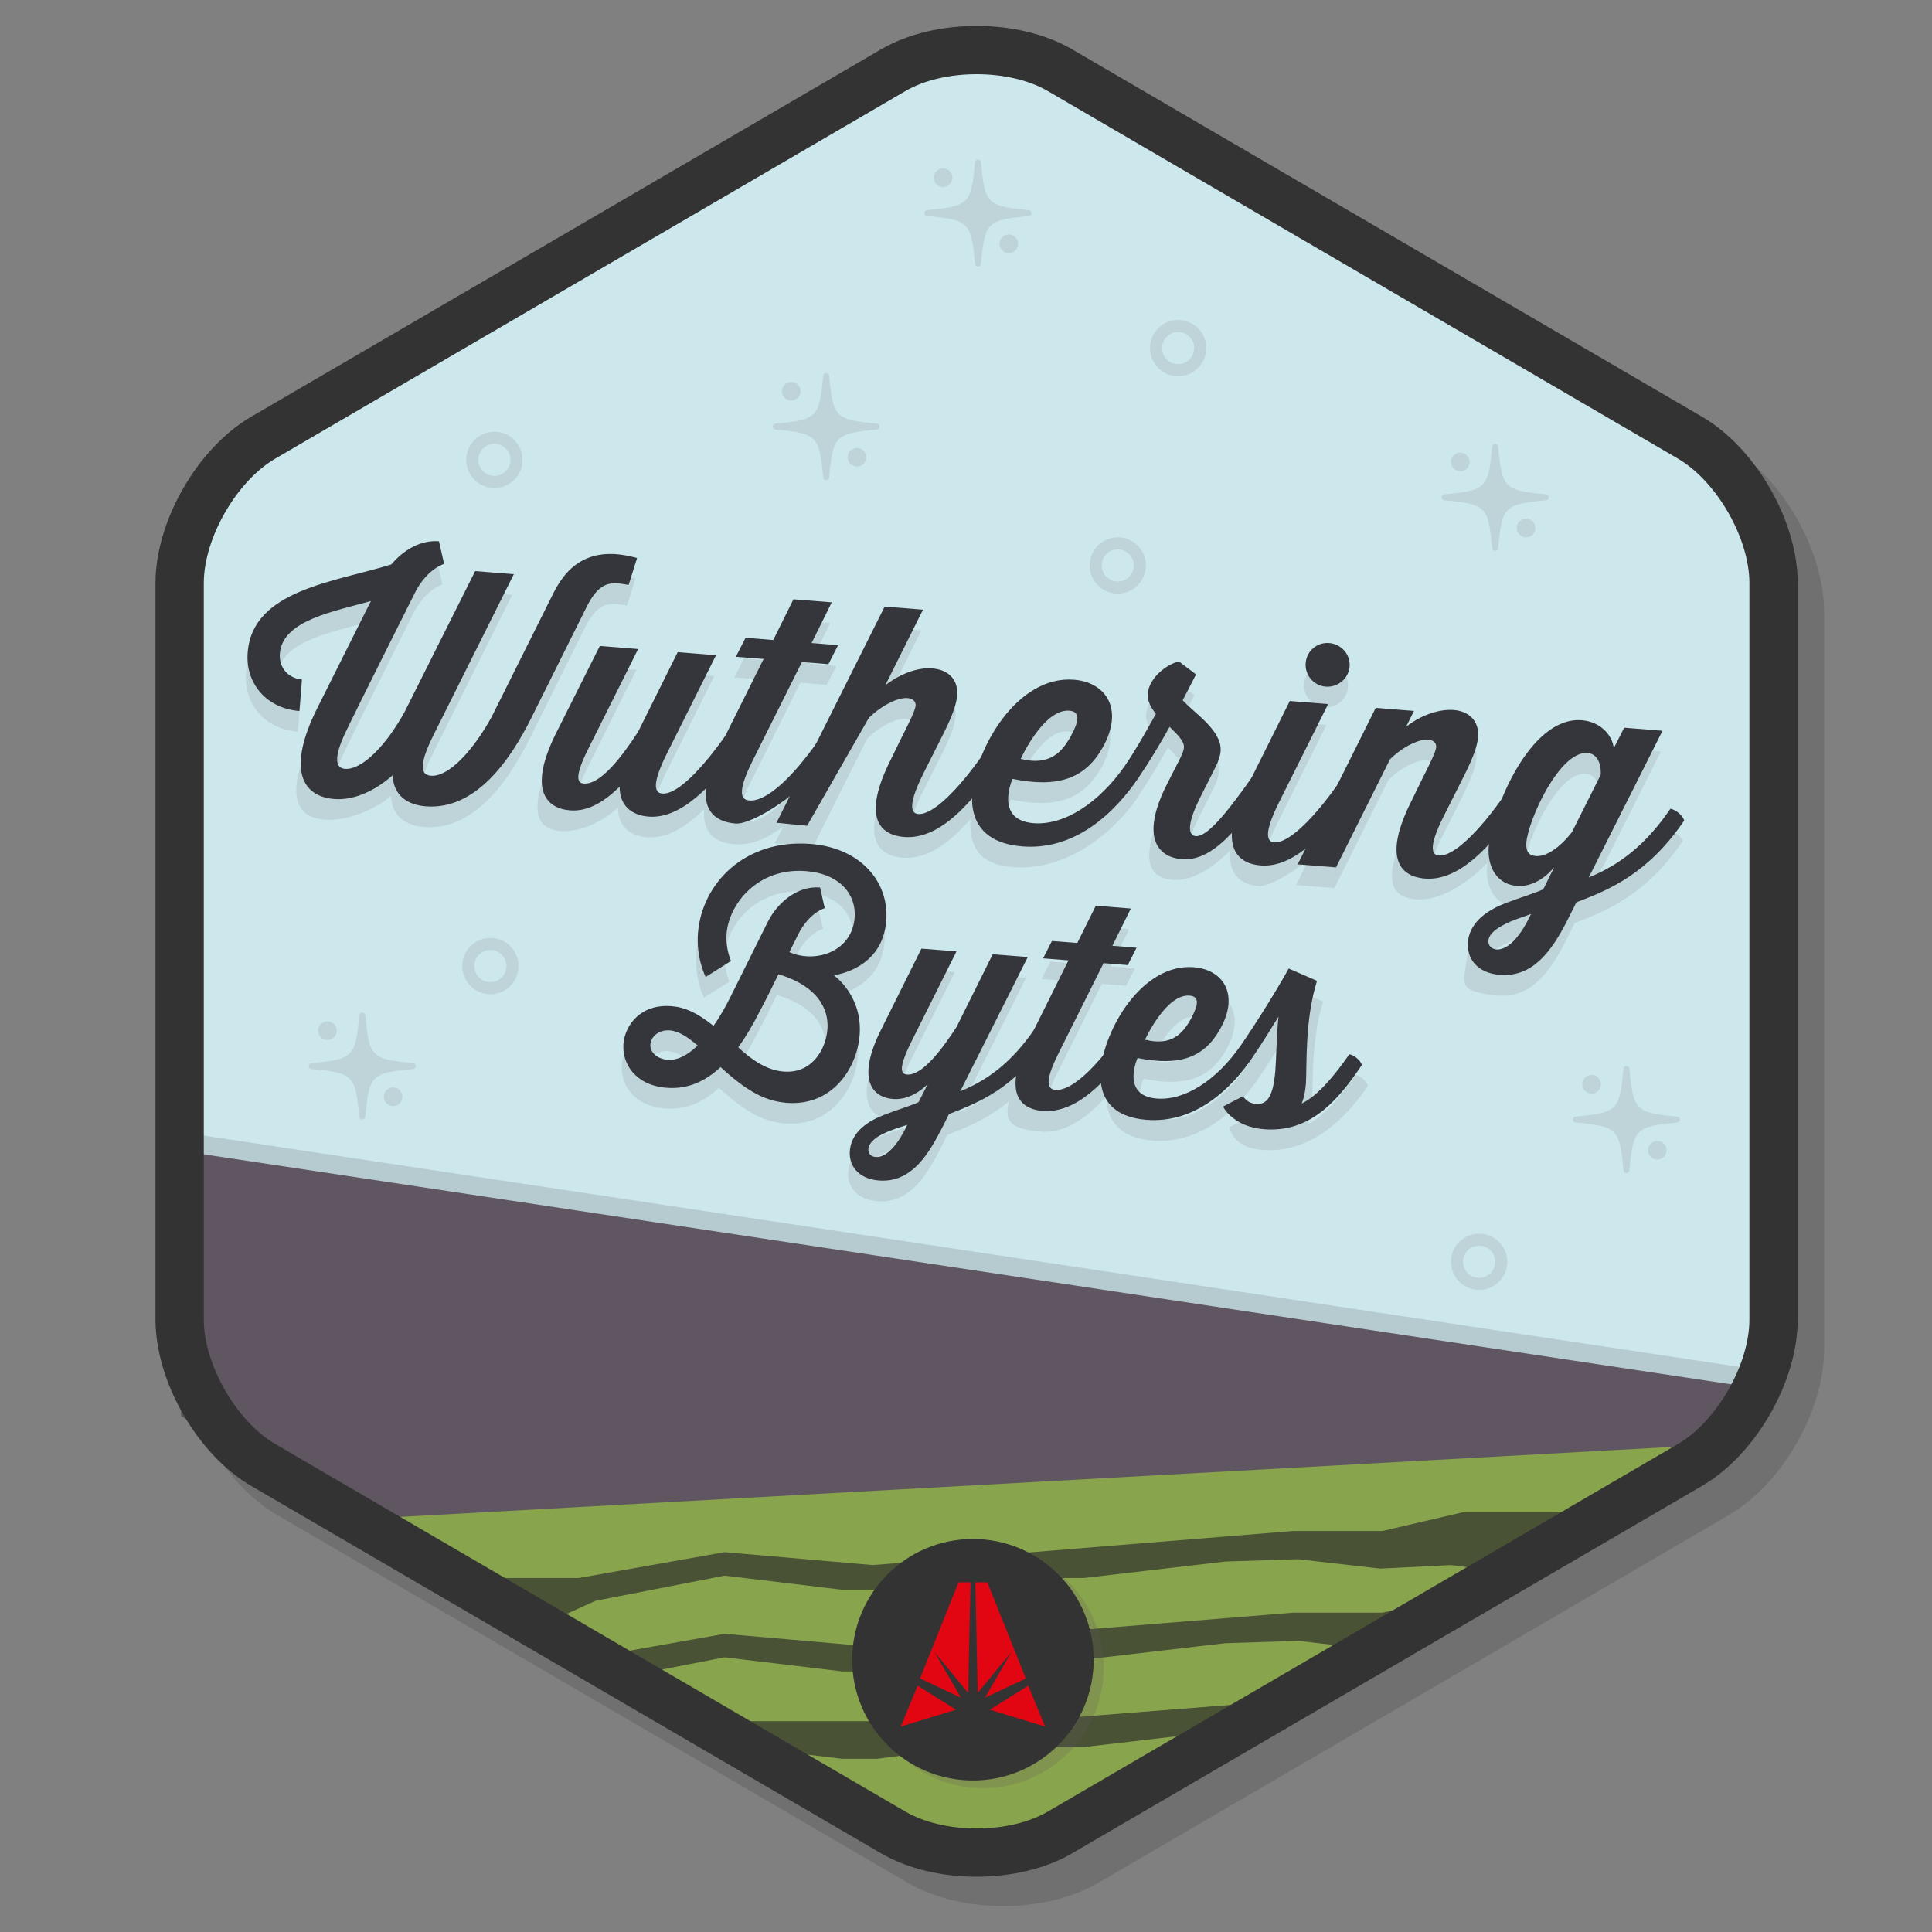
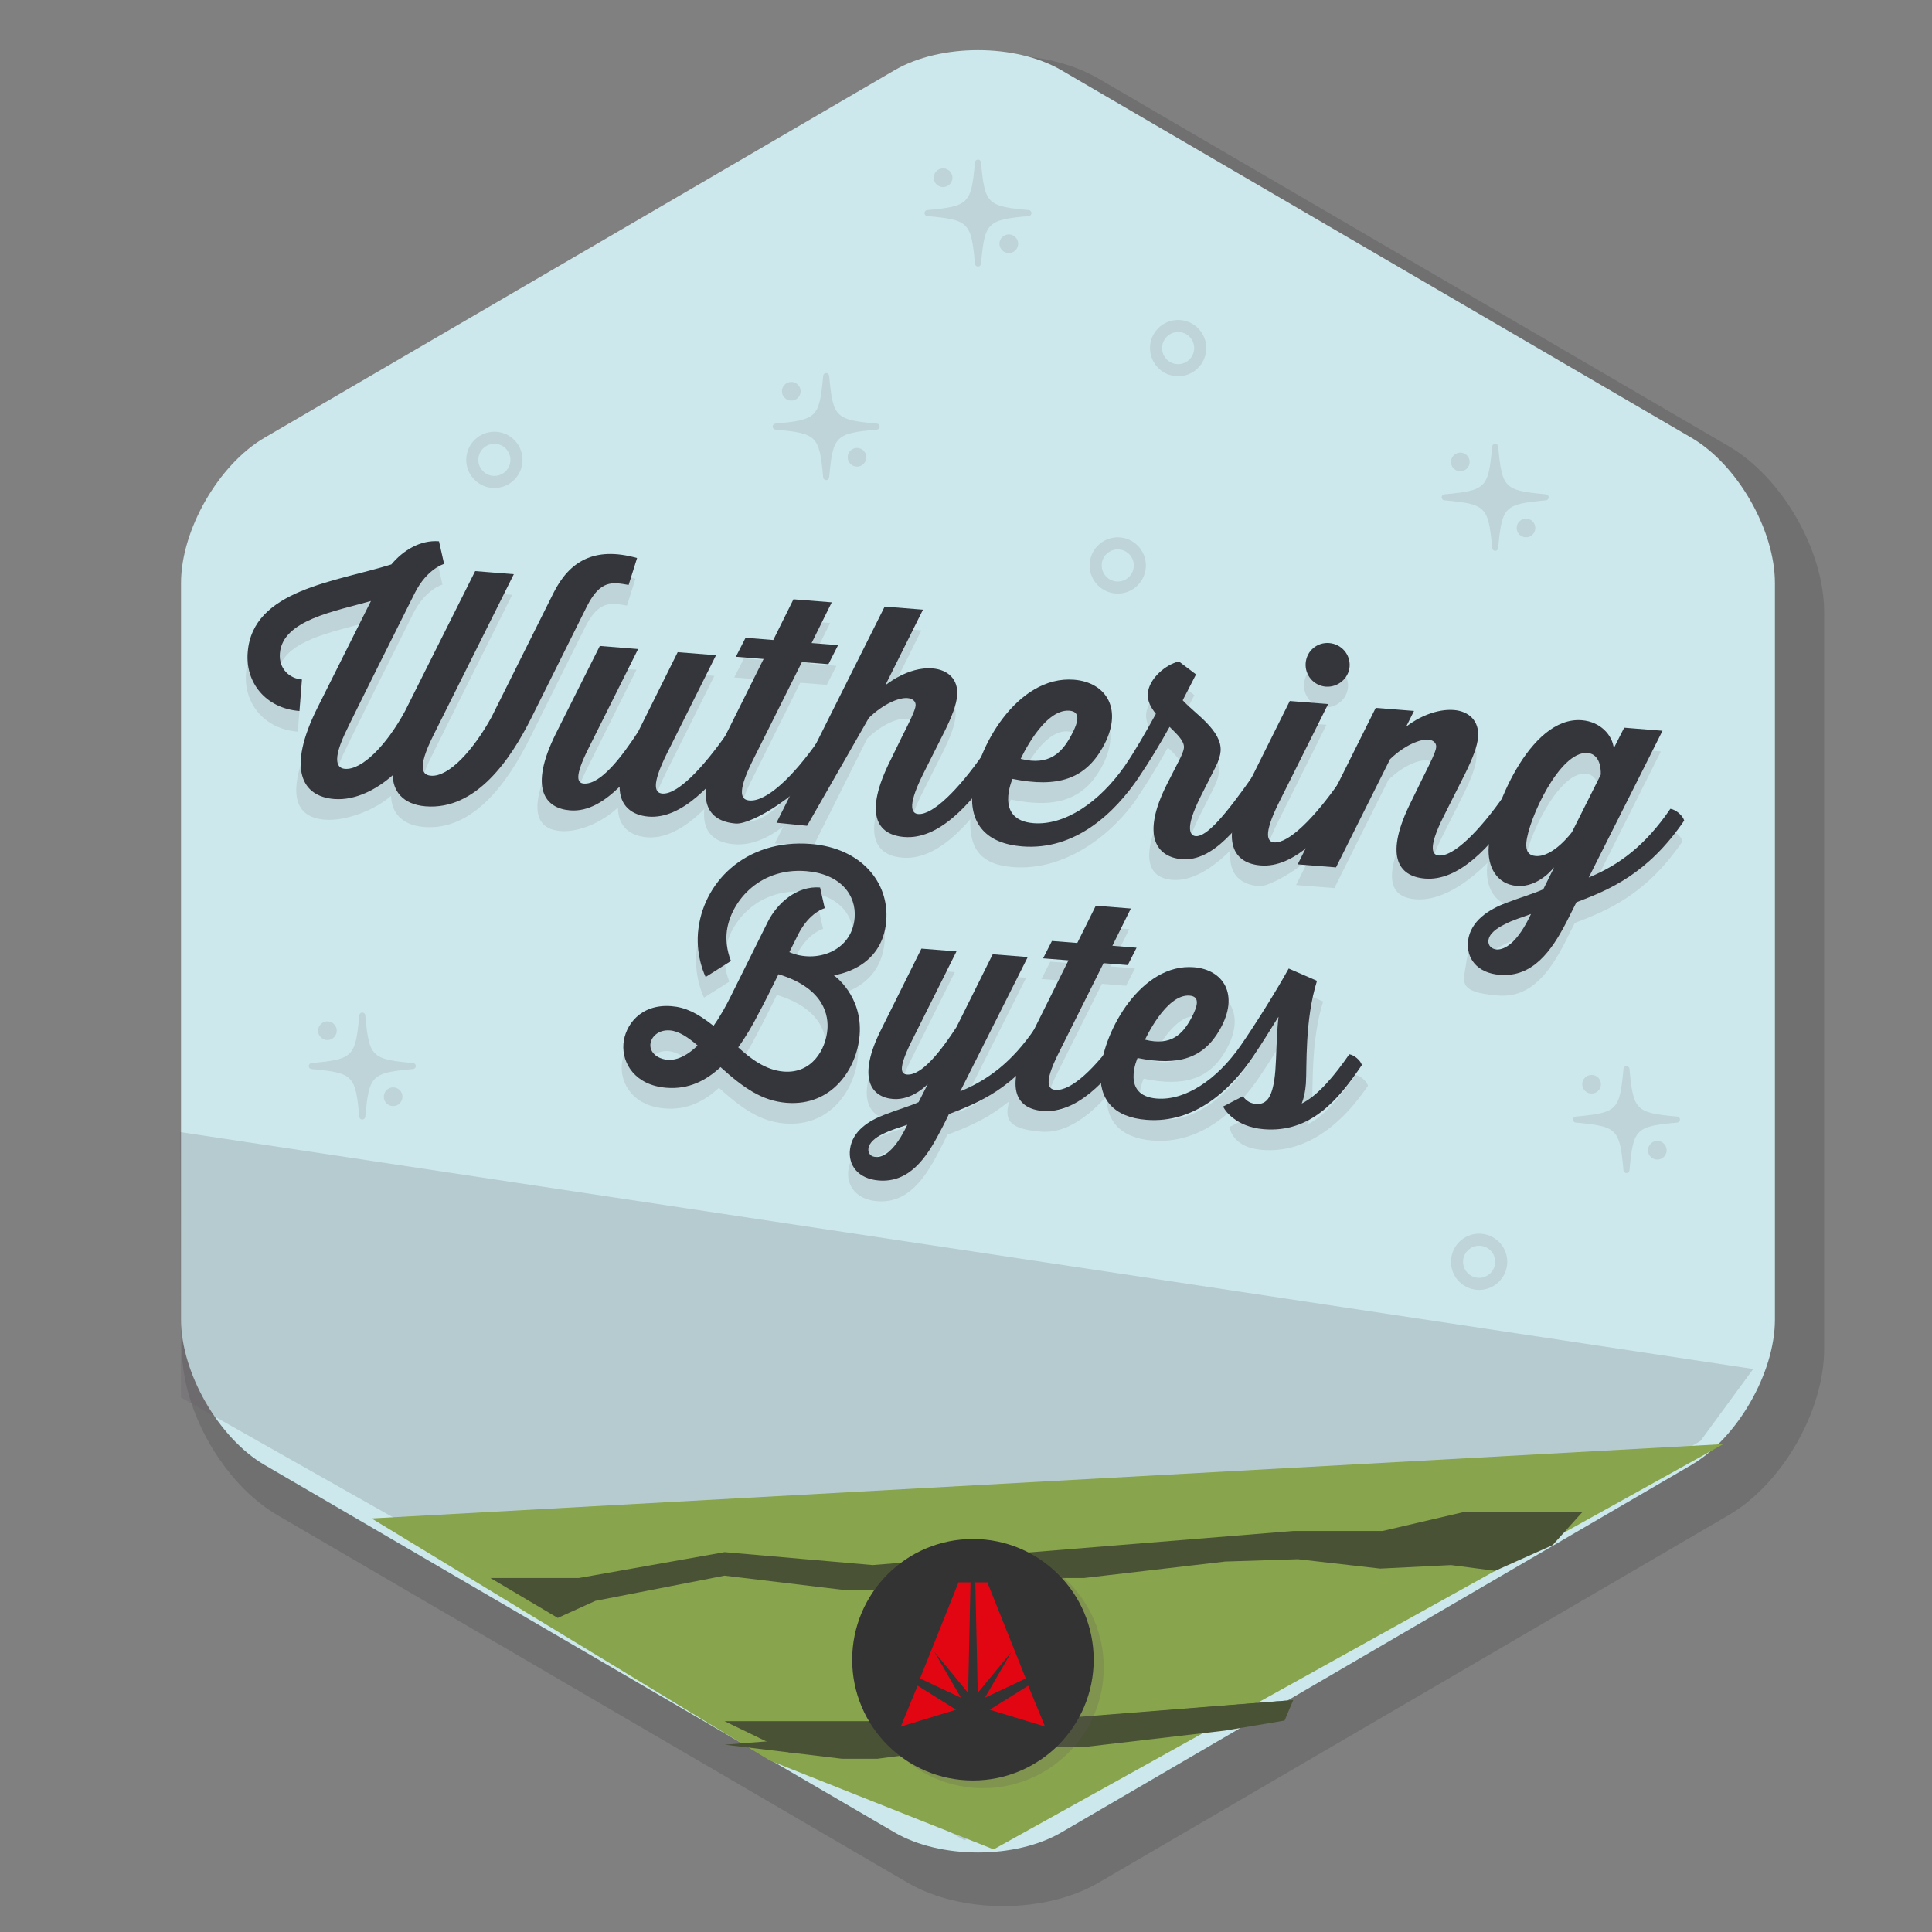
<svg xmlns="http://www.w3.org/2000/svg" version="1.1" id="Layer_1" x="0px" y="0px" viewBox="0 0 80 80" style="enable-background:new 0 0 80 80;" xml:space="preserve">
  <rect x="0" y="0" width="80" height="80" fill="#808080" stroke="none" />
  <style type="text/css">
	.st0{opacity:0.2;fill:#333333;}
	.st1{fill:#CCE8EC;}
	.st2{opacity:0.2;fill:#605661;}
	.st3{fill:#605661;}
	.st4{fill:#BED4D8;}
	.st5{fill:#FFFFFF;stroke:#333333;stroke-width:2;stroke-linecap:round;stroke-linejoin:round;stroke-miterlimit:10;}
	.st6{fill:#35353C;}
	.st7{fill:#88A44C;}
	.st8{fill:#4A5236;}
	.st9{fill:#333333;}
	.st10{opacity:0.2;}
	.st11{fill:#E20613;}
	.st12{fill:none;}
</style>
  <g>
    <path class="st0" d="M71.583,18.477L45.493,3.258c-2.221-1.293-5.697-1.293-7.918,0l-26.09,15.22   c-2.216,1.293-3.951,4.314-3.951,6.879v30.5c0,2.565,1.735,5.587,3.951,6.88l26.09,15.218c1.11,0.648,2.534,0.973,3.959,0.973   s2.85-0.324,3.959-0.972l26.09-15.219c2.216-1.293,3.951-4.314,3.951-6.88v-30.5C75.534,22.792,73.799,19.771,71.583,18.477z" />
    <path class="st1" d="M70.041,60.658c1.9-1.109,3.455-3.815,3.455-6.015v-30.5c0-2.2-1.555-4.907-3.455-6.015L43.951,2.908   c-1.9-1.109-5.01-1.109-6.91,0l-26.09,15.219c-1.9,1.109-3.455,3.815-3.455,6.015v30.5c0,2.2,1.555,4.907,3.455,6.015l26.09,15.219   c1.9,1.109,5.01,1.109,6.91,0L70.041,60.658z" />
    <polygon class="st2" points="7.453,46.876 72.597,56.687 70.413,59.667 57.744,67.024 39.936,76.202 7.496,57.869  " />
-     <polygon class="st3" points="7.453,47.649 72.597,57.46 70.413,60.441 57.744,67.798 39.936,76.976 7.496,58.642  " />
    <g>
      <path class="st4" d="M64.015,20.469c-1.727-0.159-1.819-0.252-1.979-1.979c-0.006-0.064-0.06-0.113-0.124-0.113    s-0.118,0.049-0.124,0.113c-0.159,1.727-0.252,1.819-1.979,1.979c-0.064,0.006-0.113,0.06-0.113,0.124s0.049,0.118,0.113,0.124    c1.728,0.159,1.82,0.252,1.979,1.979c0.006,0.064,0.06,0.113,0.124,0.113s0.118-0.049,0.124-0.113    c0.159-1.728,0.252-1.82,1.979-1.979c0.064-0.006,0.113-0.06,0.113-0.124S64.08,20.474,64.015,20.469z" />
      <path class="st4" d="M60.468,19.515c0.213,0,0.387-0.174,0.387-0.387s-0.174-0.386-0.387-0.386s-0.387,0.173-0.387,0.386    S60.255,19.515,60.468,19.515z" />
      <path class="st4" d="M63.188,21.475c-0.213,0-0.386,0.174-0.386,0.387s0.173,0.387,0.386,0.387s0.387-0.174,0.387-0.387    S63.401,21.475,63.188,21.475z" />
    </g>
    <g>
      <path class="st4" d="M69.452,46.235c-1.727-0.159-1.819-0.252-1.979-1.979c-0.006-0.064-0.06-0.113-0.124-0.113    s-0.118,0.049-0.124,0.113c-0.159,1.727-0.252,1.819-1.979,1.979c-0.064,0.006-0.113,0.06-0.113,0.124s0.049,0.118,0.113,0.124    c1.728,0.159,1.82,0.252,1.979,1.979c0.006,0.064,0.06,0.113,0.124,0.113s0.118-0.049,0.124-0.113    c0.159-1.728,0.252-1.82,1.979-1.979c0.064-0.006,0.113-0.06,0.113-0.124S69.516,46.241,69.452,46.235z" />
      <path class="st4" d="M65.904,45.282c0.213,0,0.387-0.174,0.387-0.387s-0.174-0.386-0.387-0.386s-0.387,0.173-0.387,0.386    S65.691,45.282,65.904,45.282z" />
      <path class="st4" d="M68.625,47.242c-0.213,0-0.386,0.174-0.386,0.387s0.173,0.387,0.386,0.387s0.387-0.174,0.387-0.387    S68.837,47.242,68.625,47.242z" />
    </g>
    <g>
      <path class="st4" d="M17.105,44.019c-1.727-0.159-1.819-0.252-1.979-1.979c-0.006-0.064-0.06-0.113-0.124-0.113    s-0.118,0.049-0.124,0.113c-0.159,1.727-0.252,1.819-1.979,1.979c-0.064,0.006-0.113,0.06-0.113,0.124s0.049,0.118,0.113,0.124    c1.728,0.159,1.82,0.252,1.979,1.979c0.006,0.064,0.06,0.113,0.124,0.113s0.118-0.049,0.124-0.113    c0.159-1.728,0.252-1.82,1.979-1.979c0.064-0.006,0.113-0.06,0.113-0.124S17.17,44.025,17.105,44.019z" />
      <path class="st4" d="M13.557,43.066c0.213,0,0.387-0.174,0.387-0.387s-0.174-0.386-0.387-0.386s-0.387,0.173-0.387,0.386    S13.345,43.066,13.557,43.066z" />
      <path class="st4" d="M16.278,45.026c-0.213,0-0.386,0.174-0.386,0.387s0.173,0.387,0.386,0.387s0.387-0.174,0.387-0.387    S16.491,45.026,16.278,45.026z" />
    </g>
    <g>
      <path class="st4" d="M36.313,17.541c-1.727-0.159-1.819-0.252-1.979-1.979c-0.006-0.064-0.06-0.113-0.124-0.113    s-0.118,0.049-0.124,0.113c-0.159,1.727-0.252,1.819-1.979,1.979c-0.064,0.006-0.113,0.06-0.113,0.124s0.049,0.118,0.113,0.124    c1.728,0.159,1.82,0.252,1.979,1.979c0.006,0.064,0.06,0.113,0.124,0.113s0.118-0.049,0.124-0.113    c0.159-1.728,0.252-1.82,1.979-1.979c0.064-0.006,0.113-0.06,0.113-0.124S36.378,17.547,36.313,17.541z" />
      <path class="st4" d="M32.765,16.588c0.213,0,0.387-0.174,0.387-0.387s-0.174-0.386-0.387-0.386s-0.387,0.173-0.387,0.386    S32.552,16.588,32.765,16.588z" />
      <path class="st4" d="M35.486,18.548c-0.213,0-0.386,0.174-0.386,0.387s0.173,0.387,0.386,0.387s0.387-0.174,0.387-0.387    S35.699,18.548,35.486,18.548z" />
    </g>
    <g>
      <path class="st4" d="M42.599,8.699c-1.727-0.159-1.819-0.252-1.979-1.979c-0.006-0.064-0.06-0.113-0.124-0.113    s-0.118,0.049-0.124,0.113c-0.159,1.727-0.252,1.819-1.979,1.979c-0.064,0.006-0.113,0.06-0.113,0.124s0.049,0.118,0.113,0.124    c1.728,0.159,1.82,0.252,1.979,1.979c0.006,0.064,0.06,0.113,0.124,0.113s0.118-0.049,0.124-0.113    c0.159-1.728,0.252-1.82,1.979-1.979c0.064-0.006,0.113-0.06,0.113-0.124S42.663,8.705,42.599,8.699z" />
      <path class="st4" d="M39.051,7.746c0.213,0,0.387-0.174,0.387-0.387s-0.174-0.386-0.387-0.386s-0.387,0.173-0.387,0.386    S38.838,7.746,39.051,7.746z" />
      <path class="st4" d="M41.772,9.706c-0.213,0-0.386,0.174-0.386,0.387s0.173,0.387,0.386,0.387s0.387-0.174,0.387-0.387    S41.984,9.706,41.772,9.706z" />
    </g>
    <path class="st5" d="M64.789,66.288" />
    <g>
-       <path class="st4" d="M20.306,41.167c-0.643,0-1.165-0.522-1.165-1.165s0.522-1.165,1.165-1.165s1.165,0.522,1.165,1.165    S20.949,41.167,20.306,41.167z M20.306,39.337c-0.367,0-0.665,0.298-0.665,0.665s0.298,0.665,0.665,0.665s0.665-0.298,0.665-0.665    S20.673,39.337,20.306,39.337z" />
-     </g>
+       </g>
    <g>
      <path class="st4" d="M48.784,15.579c-0.643,0-1.165-0.522-1.165-1.165s0.522-1.165,1.165-1.165s1.165,0.522,1.165,1.165    S49.427,15.579,48.784,15.579z M48.784,13.749c-0.367,0-0.665,0.298-0.665,0.665s0.298,0.665,0.665,0.665s0.665-0.298,0.665-0.665    S49.151,13.749,48.784,13.749z" />
    </g>
    <g>
      <path class="st4" d="M46.284,24.579c-0.643,0-1.165-0.522-1.165-1.165s0.522-1.165,1.165-1.165s1.165,0.522,1.165,1.165    S46.927,24.579,46.284,24.579z M46.284,22.749c-0.367,0-0.665,0.298-0.665,0.665s0.298,0.665,0.665,0.665s0.665-0.298,0.665-0.665    S46.651,22.749,46.284,22.749z" />
    </g>
    <g>
      <path class="st4" d="M61.247,53.413c-0.643,0-1.165-0.522-1.165-1.165s0.522-1.165,1.165-1.165s1.165,0.522,1.165,1.165    S61.89,53.413,61.247,53.413z M61.247,51.583c-0.367,0-0.665,0.298-0.665,0.665s0.298,0.665,0.665,0.665s0.665-0.298,0.665-0.665    S61.615,51.583,61.247,51.583z" />
    </g>
    <g>
      <path class="st4" d="M20.471,20.207c-0.643,0-1.165-0.522-1.165-1.165s0.522-1.165,1.165-1.165s1.165,0.522,1.165,1.165    S21.114,20.207,20.471,20.207z M20.471,18.377c-0.367,0-0.665,0.298-0.665,0.665s0.298,0.665,0.665,0.665s0.665-0.298,0.665-0.665    S20.838,18.377,20.471,18.377z" />
    </g>
    <g>
      <g>
        <path class="st4" d="M22.861,25.387c0.632-1.247,1.646-1.932,3.45-1.424l-0.35,1.114c-0.679-0.12-1.164-0.21-1.716,0.862     l-2.319,4.656c-0.85,1.697-2.278,3.815-4.367,3.649c-0.98-0.078-1.361-0.667-1.364-1.291c-0.629,0.561-1.847,1.061-2.75,0.988     c-1.314-0.105-1.659-1.209-0.361-3.793l2.208-4.406c-1.489,0.427-3.659,0.786-3.77,2.165c-0.051,0.646,0.397,1.045,0.913,1.086     l-0.104,1.303c-1.419-0.112-2.253-1.204-2.142-2.441c0.206-2.58,3.633-2.904,5.948-3.629c0.488-0.584,1.199-1.02,1.972-0.958     l0.211,0.938c0,0-0.703,0.191-1.212,1.202c-2.547,5.08-2.783,5.593-2.783,5.593c-0.726,1.448-0.38,1.669-0.109,1.69     c0.697,0.056,1.714-0.966,2.489-2.396l2.902-5.792l1.6,0.128l-3.322,6.654c-0.725,1.447-0.431,1.665-0.108,1.69     c0.748,0.06,1.774-1.091,2.504-2.421L22.861,25.387z" />
        <path class="st4" d="M30.605,31.718c-1.116,1.638-2.463,3.062-3.818,2.953c-0.684-0.055-1.197-0.433-1.199-1.238     c-0.619,0.601-1.611,1.039-2.372,0.979c-1.032-0.082-1.398-0.902-0.27-3.175l1.822-3.632l1.586,0.127l-2.039,4.081     c-0.631,1.248-0.468,1.469-0.209,1.489c0.684,0.055,1.566-1.095,2.248-2.145l1.639-3.295l1.587,0.126l-2.04,4.082     c-0.649,1.311-0.492,1.622-0.184,1.646c0.619,0.049,1.652-1.023,2.678-2.486C30.254,31.261,30.546,31.504,30.605,31.718z" />
        <path class="st4" d="M34.382,32.018c-1.104,1.626-2.503,3.059-3.986,2.94c-1.161-0.093-1.768-0.945-0.655-3.181l1.81-3.633     l-1.148-0.092l0.401-0.786l1.147,0.092l0.836-1.685l1.586,0.126l-0.835,1.685l1.097,0.088l-0.4,0.787l-1.098-0.088l-2.039,4.082     c-0.71,1.422-0.428,1.627-0.132,1.65c0.709,0.057,1.805-0.985,2.846-2.473C34.028,31.562,34.32,31.805,34.382,32.018z" />
        <path class="st4" d="M41.217,32.564c-1.177,1.725-2.464,3.062-3.844,2.951c-1.149-0.092-1.675-0.977-0.564-3.186l0.482-0.987     c0.292-0.573,0.539-1.073,0.555-1.267c0.015-0.182-0.133-0.297-0.339-0.312c-0.335-0.027-0.978,0.221-1.597,0.819l-2.238,4.469     l-1.587-0.126l4.479-8.95l1.587,0.127l-1.562,3.134c0,0,0.933-0.783,1.951-0.702c0.658,0.053,1.079,0.463,1.026,1.121     c-0.029,0.373-0.212,0.866-0.536,1.515l-0.879,1.747c-0.727,1.461-0.403,1.629-0.197,1.646c0.606,0.049,1.68-1.033,2.691-2.485     C40.864,32.107,41.156,32.351,41.217,32.564z" />
        <path class="st4" d="M47.096,33.033c-1.001,1.479-2.953,3.048-5.159,2.872c-1.47-0.117-1.852-0.912-1.745-2.241     c0.145-1.806,1.854-4.85,4.215-4.661c1.327,0.105,2.081,1.231,1.176,2.82c-0.725,1.278-1.846,1.669-3.724,1.286     c0,0-0.772,1.703,0.865,1.834c1.276,0.102,2.715-0.834,3.801-2.396C46.742,32.577,47.034,32.82,47.096,33.033z M42.196,32.28     c1.196,0.303,1.71-0.279,2.074-0.939c0.364-0.658,0.38-1.021-0.059-1.056C43.141,30.2,42.196,32.28,42.196,32.28z" />
        <path class="st4" d="M46.522,32.547c0.382-0.554,0.833-1.335,1.272-2.132c-0.212-0.264-0.359-0.534-0.335-0.844     c0.05-0.619,0.745-1.2,1.287-1.325l0.71,0.537l-0.552,1.071c0.477,0.532,1.639,1.248,1.569,2.112     c-0.012,0.155-0.067,0.371-0.206,0.646l-0.618,1.223c-0.709,1.41-0.402,1.629-0.208,1.645c0.45,0.036,1.209-0.838,2.382-2.51     c0.218,0.03,0.51,0.273,0.571,0.487c-1.131,1.636-2.555,3.079-3.845,2.977c-1.02-0.082-1.395-0.929-0.3-3.101l0.553-1.084     c0.124-0.249,0.147-0.378,0.152-0.43c0.021-0.258-0.231-0.511-0.594-0.865c-0.394,0.708-0.812,1.402-1.269,2.079     C46.875,33.003,46.583,32.759,46.522,32.547z" />
        <path class="st4" d="M55.952,33.74c-1.207,1.764-3.277,2.996-3.818,2.953c-1.084-0.086-1.73-0.929-0.604-3.176l1.809-3.633     l1.587,0.127l-2.039,4.082c-0.681,1.373-0.454,1.624-0.196,1.645c0.606,0.049,1.68-1.033,2.691-2.484     C55.599,33.284,55.891,33.527,55.952,33.74z M53.997,28.314c0.04-0.504,0.471-0.87,0.975-0.83     c0.503,0.04,0.884,0.472,0.844,0.976c-0.039,0.489-0.485,0.869-0.988,0.829C54.323,29.249,53.958,28.803,53.997,28.314z" />
        <path class="st4" d="M62.786,34.286c-1.176,1.71-2.799,3.06-4.166,2.951c-1.161-0.093-1.351-1.004-0.255-3.188l0.482-0.986     c0.307-0.611,0.538-1.073,0.554-1.267c0.015-0.182-0.132-0.297-0.325-0.312c-0.335-0.026-0.978,0.221-1.584,0.809l-2.239,4.481     l-1.586-0.126l3.23-6.479l1.586,0.126l-0.324,0.648c0.498-0.388,1.267-0.742,1.976-0.686c0.632,0.051,1.054,0.461,1.001,1.119     c-0.029,0.373-0.211,0.853-0.536,1.515l-0.879,1.747c-0.739,1.459-0.417,1.628-0.21,1.645c0.619,0.049,1.692-1.033,2.705-2.484     C62.434,33.829,62.726,34.072,62.786,34.286z" />
        <path class="st4" d="M69.671,34.836c-1.514,2.216-3.109,2.867-4.462,3.382c0,0-0.218,0.437-0.416,0.824     c-0.613,1.184-1.39,2.29-2.758,2.181c-1.79-0.143-1.407-0.615-1.314-1.416c0.104-0.81,0.856-1.294,1.578-1.561     c0.469-0.185,1.24-0.421,1.537-0.566l0.45-0.911c0,0-0.64,0.844-1.542,0.772c-0.838-0.067-1.234-0.8-1.167-1.638     c0.112-1.406,1.664-5.397,3.856-5.223c0.774,0.062,1.263,0.62,1.322,1.157l0.431-0.848l1.587,0.127l-3.055,6.077     c1.262-0.522,2.338-1.319,3.381-2.846C69.319,34.379,69.611,34.622,69.671,34.836z M61.911,40.174     c0.337,0.014,0.867-0.294,1.416-1.47c-0.389,0.15-0.734,0.239-1.1,0.432c-0.311,0.156-0.64,0.376-0.664,0.674     C61.548,40.015,61.692,40.156,61.911,40.174z M65.025,35.308l1.189-2.372c0,0,0.067-0.851-0.552-0.899     c-1.148-0.092-2.453,2.764-2.529,3.718c-0.028,0.349,0.101,0.526,0.385,0.549C64.253,36.362,65.025,35.308,65.025,35.308z" />
      </g>
      <g>
        <path class="st4" d="M25.747,44.082c0.062-0.768,0.703-1.666,1.99-1.562c0.566,0.045,1.059,0.273,1.74,0.814     c0.295-0.416,0.532-0.859,0.715-1.225l1.529-3.074c0.395-0.788,1.212-1.507,2.169-1.43l0.192,0.858c0,0-0.63,0.163-1.095,1.076     l-0.369,0.743c1.102,0.479,2.593-0.031,2.703-1.424c0.076-0.944-0.591-1.817-2.008-1.931c-2.03-0.161-3.199,1.385-3.295,2.588     c-0.05,0.614,0.183,1.132,0.183,1.132l-1.05,0.664c0,0-0.4-0.792-0.318-1.819c0.164-2.054,1.939-3.908,4.678-3.689     c2.065,0.165,3.248,1.578,3.119,3.184c-0.161,2.03-2.175,2.25-2.175,2.25s1.204,0.833,1.072,2.485     c-0.11,1.381-1.139,2.949-3.026,2.799c-1.015-0.08-1.781-0.617-2.733-1.477c-0.589,0.547-1.31,0.93-2.241,0.855     C26.24,45.797,25.683,44.897,25.747,44.082z M26.862,44.1c-0.027,0.344,0.297,0.605,0.71,0.639     c0.438,0.035,0.86-0.217,1.247-0.59c-0.401-0.34-0.772-0.596-1.15-0.625C27.208,43.487,26.888,43.782,26.862,44.1z      M34.193,43.487c0.041-0.51-0.066-1.693-2.027-2.29c-0.297,0.606-0.608,1.235-0.846,1.667c-0.197,0.391-0.473,0.877-0.821,1.361     c0.51,0.469,1.137,0.945,1.88,1.004C33.559,45.323,34.129,44.299,34.193,43.487z" />
        <path class="st4" d="M43.307,43.893c-1.385,2.039-2.845,2.623-4.082,3.096c0,0-0.188,0.4-0.381,0.754     c-0.562,1.082-1.273,2.096-2.524,1.996c-0.861-0.07-1.278-0.637-1.19-1.297c0.095-0.752,0.782-1.184,1.432-1.428     c0.455-0.18,1.137-0.387,1.407-0.52l0.382-0.752c0,0-0.625,0.686-1.44,0.621c-0.885-0.07-1.525-0.836-0.479-2.902l1.654-3.324     l1.452,0.115l-1.867,3.736c-0.565,1.143-0.427,1.344-0.18,1.363c0.614,0.049,1.422-1.002,2.046-1.963l1.501-3.016l1.451,0.115     l-2.797,5.563c1.155-0.479,2.141-1.209,3.094-2.604C42.984,43.475,43.252,43.698,43.307,43.893z M36.208,48.766     c0.307,0.023,0.793-0.27,1.293-1.334c-0.366,0.125-0.67,0.209-1.016,0.383c-0.297,0.143-0.575,0.357-0.596,0.617     C35.874,48.619,35.995,48.762,36.208,48.766z" />
        <path class="st4" d="M46.767,44.168c-1.01,1.488-2.29,2.799-3.648,2.691c-1.885-0.153-1.649-0.801-0.598-2.912l1.654-3.325     l-1.05-0.083l0.365-0.719l1.05,0.083l0.766-1.542l1.452,0.115l-0.765,1.543l1.002,0.08l-0.365,0.719l-1.002-0.08l-1.867,3.736     c-0.651,1.301-0.392,1.49-0.12,1.512c0.649,0.051,1.652-0.902,2.604-2.264C46.443,43.75,46.711,43.973,46.767,44.168z" />
        <path class="st4" d="M52.148,44.598c-0.915,1.352-2.407,2.789-4.427,2.629c-1.346-0.107-1.987-0.836-1.89-2.053     c0.132-1.652,1.695-4.438,3.855-4.265c1.216,0.097,1.906,1.126,1.076,2.582c-0.663,1.17-1.689,1.527-3.407,1.176     c0,0-0.706,1.561,0.793,1.68c1.169,0.094,2.484-0.764,3.477-2.193C51.826,44.18,52.094,44.403,52.148,44.598z M47.666,43.908     c1.096,0.277,1.564-0.256,1.897-0.859c0.334-0.604,0.349-0.934-0.052-0.967C48.532,42.004,47.666,43.908,47.666,43.908z" />
        <path class="st4" d="M51.626,44.153c0.578-0.832,1.461-2.234,1.989-3.191l1.172,0.509c-0.511,1.624-0.414,3.543-0.459,4.252     c-0.027,0.342-0.084,0.6-0.173,0.828c0.667-0.326,1.363-1.16,1.969-2.039c0.199,0.027,0.467,0.25,0.521,0.445     c-0.982,1.453-2.446,2.812-4.382,2.658c-1.18-0.096-1.323-0.822-1.36-0.943l0.816-0.422c0.162,0.215,0.333,0.301,0.546,0.316     c0.436,0.035,0.709-0.264,0.799-1.385c0.045-0.566,0.042-1.41,0.13-2.223c-0.354,0.578-0.734,1.176-1.046,1.639     C51.949,44.571,51.683,44.346,51.626,44.153z" />
      </g>
    </g>
    <g>
      <g>
        <g>
          <path class="st6" d="M22.93,24.531c0.632-1.247,1.646-1.932,3.45-1.424l-0.35,1.114c-0.679-0.12-1.164-0.21-1.716,0.862      l-2.319,4.656c-0.85,1.697-2.278,3.815-4.367,3.649c-0.98-0.078-1.361-0.667-1.364-1.291c-0.629,0.561-1.525,1.061-2.429,0.988      c-1.314-0.105-1.98-1.209-0.683-3.793l2.208-4.406c-1.489,0.427-3.659,0.786-3.77,2.165c-0.051,0.646,0.397,1.045,0.913,1.086      L12.4,29.441c-1.419-0.112-2.253-1.204-2.142-2.441c0.206-2.58,3.633-2.904,5.948-3.629c0.488-0.584,1.199-1.02,1.972-0.958      l0.211,0.938c0,0-0.703,0.191-1.212,1.202c-2.547,5.08-2.783,5.593-2.783,5.593c-0.726,1.448-0.38,1.669-0.109,1.69      c0.697,0.056,1.714-0.966,2.489-2.396l2.902-5.792l1.6,0.128l-3.322,6.654c-0.725,1.447-0.431,1.665-0.108,1.69      c0.748,0.06,1.774-1.091,2.504-2.421L22.93,24.531z" />
        </g>
        <g>
          <path class="st6" d="M30.674,30.861c-1.116,1.638-2.463,3.062-3.818,2.953c-0.684-0.055-1.197-0.433-1.199-1.238      c-0.619,0.601-1.29,1.039-2.051,0.979c-1.032-0.082-1.719-0.902-0.591-3.175l1.822-3.632l1.586,0.127l-2.039,4.081      c-0.631,1.248-0.468,1.469-0.209,1.489c0.684,0.055,1.566-1.095,2.248-2.145l1.639-3.295l1.587,0.126l-2.04,4.082      c-0.649,1.311-0.492,1.622-0.184,1.646c0.619,0.049,1.652-1.023,2.678-2.486C30.322,30.404,30.614,30.647,30.674,30.861z" />
        </g>
        <g>
          <path class="st6" d="M34.45,31.161c-1.147,1.691-3.316,2.994-3.986,2.94c-1.161-0.093-1.768-0.945-0.655-3.181l1.81-3.633      l-1.148-0.092l0.401-0.786l1.147,0.092l0.836-1.685l1.586,0.126l-0.835,1.685l1.097,0.088l-0.4,0.787l-1.098-0.088l-2.039,4.082      c-0.71,1.422-0.428,1.627-0.132,1.65c0.709,0.057,1.805-0.985,2.846-2.473C34.097,30.705,34.389,30.949,34.45,31.161z" />
        </g>
        <g>
          <path class="st6" d="M41.285,31.707c-1.177,1.725-2.464,3.062-3.844,2.951c-1.149-0.092-1.675-0.977-0.564-3.186l0.482-0.987      c0.292-0.573,0.539-1.073,0.555-1.267c0.015-0.182-0.133-0.297-0.339-0.312c-0.335-0.027-0.978,0.221-1.597,0.819l-2.559,4.469      l-1.266-0.126l4.479-8.95l1.587,0.127l-1.562,3.134c0,0,0.933-0.783,1.951-0.702c0.658,0.053,1.079,0.463,1.026,1.121      c-0.029,0.373-0.212,0.866-0.536,1.515L38.22,32.06c-0.727,1.461-0.403,1.629-0.197,1.646c0.606,0.049,1.68-1.033,2.691-2.485      C40.933,31.25,41.225,31.494,41.285,31.707z" />
        </g>
        <g>
          <path class="st6" d="M47.164,32.176c-1.001,1.479-2.632,3.048-4.838,2.872c-1.47-0.117-2.173-0.912-2.066-2.241      c0.145-1.806,1.854-4.85,4.215-4.661c1.327,0.105,2.081,1.231,1.176,2.82c-0.725,1.278-1.846,1.669-3.724,1.286      c0,0-0.772,1.703,0.865,1.834c1.276,0.102,2.715-0.834,3.801-2.396C46.81,31.72,47.102,31.963,47.164,32.176z M42.265,31.423      c1.196,0.303,1.71-0.279,2.074-0.939c0.364-0.658,0.38-1.021-0.059-1.056C43.209,29.343,42.265,31.423,42.265,31.423z" />
        </g>
        <g>
          <path class="st6" d="M46.591,31.69c0.382-0.554,0.833-1.335,1.272-2.132c-0.212-0.264-0.359-0.534-0.335-0.844      c0.05-0.619,0.745-1.2,1.287-1.325l0.71,0.537l-0.552,1.071c0.477,0.532,1.639,1.248,1.569,2.112      c-0.012,0.155-0.067,0.371-0.206,0.646l-0.618,1.223c-0.709,1.41-0.402,1.629-0.208,1.645c0.45,0.036,1.209-0.838,2.382-2.51      c0.218,0.03,0.51,0.273,0.571,0.487c-1.131,1.636-2.233,3.079-3.523,2.977c-1.02-0.082-1.716-0.929-0.621-3.101l0.553-1.084      c0.124-0.249,0.147-0.378,0.152-0.43c0.021-0.258-0.231-0.511-0.594-0.865c-0.394,0.708-0.812,1.402-1.269,2.079      C46.943,32.146,46.651,31.902,46.591,31.69z" />
        </g>
        <g>
          <path class="st6" d="M56.02,32.883c-1.162,1.699-2.465,3.062-3.818,2.953c-1.084-0.086-1.73-0.929-0.604-3.176l1.809-3.633      l1.587,0.127l-2.039,4.082c-0.681,1.373-0.454,1.624-0.196,1.645c0.606,0.049,1.68-1.033,2.691-2.484      C55.667,32.427,55.959,32.67,56.02,32.883z M54.065,27.457c0.04-0.504,0.471-0.87,0.975-0.83      c0.503,0.04,0.884,0.472,0.844,0.976c-0.039,0.489-0.485,0.869-0.988,0.829C54.392,28.392,54.026,27.947,54.065,27.457z" />
        </g>
        <g>
          <path class="st6" d="M62.854,33.429c-1.176,1.71-2.478,3.06-3.845,2.951c-1.161-0.093-1.672-1.004-0.576-3.188l0.482-0.986      c0.307-0.611,0.538-1.073,0.554-1.267c0.015-0.182-0.132-0.297-0.325-0.312c-0.335-0.026-0.978,0.221-1.584,0.809l-2.239,4.481      l-1.586-0.126l3.23-6.479l1.586,0.126l-0.324,0.648c0.498-0.388,1.267-0.742,1.976-0.686c0.632,0.051,1.054,0.461,1.001,1.119      c-0.029,0.373-0.211,0.853-0.536,1.515l-0.879,1.747c-0.739,1.459-0.417,1.628-0.21,1.645c0.619,0.049,1.692-1.033,2.705-2.484      C62.502,32.972,62.794,33.215,62.854,33.429z" />
        </g>
        <g>
          <path class="st6" d="M69.739,33.979c-1.514,2.216-3.109,2.867-4.462,3.382c0,0-0.218,0.437-0.416,0.824      c-0.613,1.184-1.39,2.29-2.758,2.181c-0.941-0.075-1.399-0.683-1.314-1.416c0.104-0.81,0.856-1.294,1.578-1.561      c0.469-0.185,1.24-0.421,1.537-0.566l0.45-0.911c0,0-0.64,0.844-1.542,0.772c-0.838-0.067-1.234-0.8-1.167-1.638      c0.112-1.406,1.664-5.397,3.856-5.223c0.774,0.062,1.263,0.62,1.322,1.157l0.431-0.848l1.587,0.127l-3.055,6.077      c1.262-0.522,2.338-1.319,3.381-2.846C69.388,33.522,69.68,33.765,69.739,33.979z M61.979,39.317      c0.337,0.014,0.867-0.294,1.416-1.47c-0.389,0.15-0.734,0.239-1.1,0.432c-0.311,0.156-0.64,0.376-0.664,0.674      C61.616,39.158,61.761,39.299,61.979,39.317z M65.094,34.451l1.189-2.372c0,0,0.067-0.851-0.552-0.899      c-1.148-0.092-2.453,2.764-2.529,3.718c-0.028,0.349,0.101,0.526,0.385,0.549C64.321,35.505,65.094,34.451,65.094,34.451z" />
        </g>
      </g>
      <g>
        <path class="st6" d="M25.815,43.225c0.062-0.767,0.703-1.665,1.99-1.562c0.566,0.045,1.059,0.274,1.74,0.815     c0.295-0.416,0.532-0.859,0.715-1.225l1.529-3.074c0.395-0.788,1.212-1.507,2.169-1.43l0.192,0.858c0,0-0.63,0.163-1.095,1.076     l-0.369,0.743c1.102,0.479,2.593-0.031,2.703-1.424c0.076-0.944-0.591-1.817-2.008-1.931c-2.03-0.161-3.199,1.385-3.295,2.588     c-0.05,0.614,0.183,1.132,0.183,1.132l-1.05,0.664c0,0-0.4-0.792-0.318-1.819c0.164-2.054,1.939-3.908,4.678-3.689     c2.065,0.165,3.248,1.578,3.119,3.184c-0.161,2.03-2.175,2.25-2.175,2.25s1.204,0.832,1.072,2.484     c-0.11,1.382-1.139,2.95-3.026,2.8c-1.015-0.081-1.781-0.617-2.733-1.478c-0.589,0.547-1.31,0.93-2.241,0.855     C26.309,44.94,25.751,44.04,25.815,43.225z M26.931,43.243c-0.027,0.343,0.297,0.605,0.71,0.639     c0.438,0.034,0.86-0.217,1.247-0.59c-0.401-0.341-0.772-0.596-1.15-0.626C27.276,42.629,26.956,42.925,26.931,43.243z      M34.262,42.629c0.041-0.509-0.066-1.692-2.027-2.289c-0.297,0.606-0.608,1.234-0.846,1.667c-0.197,0.39-0.473,0.877-0.821,1.36     c0.51,0.469,1.137,0.945,1.88,1.004C33.627,44.466,34.197,43.443,34.262,42.629z" />
        <path class="st6" d="M43.375,43.035c-1.385,2.04-2.845,2.623-4.082,3.096c0,0-0.188,0.4-0.381,0.754     c-0.562,1.082-1.273,2.096-2.524,1.996c-0.861-0.069-1.278-0.637-1.19-1.296c0.095-0.753,0.782-1.185,1.432-1.429     c0.455-0.179,1.137-0.386,1.407-0.519l0.382-0.753c0,0-0.625,0.687-1.44,0.622c-0.885-0.071-1.525-0.836-0.479-2.902l1.654-3.324     l1.452,0.115l-1.867,3.736c-0.565,1.143-0.427,1.344-0.18,1.363c0.614,0.049,1.422-1.003,2.046-1.964l1.501-3.016l1.451,0.115     l-2.797,5.562c1.155-0.478,2.141-1.208,3.094-2.604C43.053,42.617,43.32,42.84,43.375,43.035z M36.276,47.908     c0.307,0.024,0.793-0.269,1.293-1.333c-0.366,0.125-0.67,0.208-1.016,0.382c-0.297,0.143-0.575,0.357-0.596,0.617     C35.942,47.763,36.063,47.905,36.276,47.908z" />
        <path class="st6" d="M46.835,43.312c-1.01,1.487-2.29,2.799-3.648,2.69c-1.062-0.085-1.616-0.866-0.598-2.911l1.654-3.325     l-1.05-0.083l0.365-0.719l1.05,0.083l0.766-1.542l1.452,0.115l-0.765,1.543l1.002,0.08l-0.365,0.719l-1.002-0.08l-1.867,3.736     c-0.651,1.301-0.392,1.489-0.12,1.511c0.649,0.052,1.652-0.902,2.604-2.263C46.512,42.894,46.779,43.116,46.835,43.312z" />
        <path class="st6" d="M51.896,43.741c-0.915,1.352-2.407,2.789-4.427,2.628c-1.346-0.107-1.987-0.836-1.89-2.052     c0.132-1.653,1.695-4.438,3.855-4.266c1.216,0.097,1.906,1.127,1.076,2.581c-0.663,1.171-1.689,1.527-3.407,1.177     c0,0-0.706,1.56,0.793,1.679c1.169,0.094,2.484-0.764,3.477-2.193C51.573,43.324,51.841,43.546,51.896,43.741z M47.413,43.051     c1.096,0.277,1.564-0.255,1.897-0.858c0.334-0.604,0.349-0.935-0.052-0.967C48.279,41.148,47.413,43.051,47.413,43.051z" />
        <path class="st6" d="M51.373,43.295c0.578-0.832,1.461-2.234,1.989-3.19l1.172,0.509c-0.511,1.623-0.414,3.543-0.459,4.252     c-0.027,0.342-0.084,0.6-0.173,0.829c0.667-0.327,1.363-1.161,1.969-2.04c0.199,0.027,0.467,0.251,0.521,0.445     c-0.982,1.454-2.125,2.812-4.061,2.658c-1.18-0.095-1.645-0.821-1.682-0.942l0.816-0.422c0.162,0.214,0.333,0.3,0.546,0.316     c0.436,0.035,0.709-0.265,0.799-1.385c0.045-0.566,0.042-1.41,0.13-2.224c-0.354,0.578-0.734,1.177-1.046,1.64     C51.696,43.713,51.43,43.49,51.373,43.295z" />
      </g>
    </g>
    <polygon class="st7" points="71.361,59.797 15.388,62.875 31.894,72.908 41.144,76.579  " />
-     <polyline class="st8" points="60.582,65.999 57.247,66.777 53.55,66.777 42.75,67.653 36.133,68.188 30.004,67.653 23.971,68.723    24.652,69.669 30.004,68.626 34.869,69.209 36.328,69.209 40.021,68.723 44.89,68.723 50.728,68.042 53.744,67.944 57.15,68.334     " />
    <polygon class="st8" points="20.306,65.341 23.971,65.341 30.004,64.271 36.133,64.806 42.75,64.271 53.55,63.395 57.247,63.395    60.582,62.617 63.377,62.617 65.517,62.617 64.291,63.979 61.912,65.044 60.082,64.806 57.15,64.952 53.744,64.563 50.728,64.66    44.89,65.341 40.021,65.341 36.328,65.828 34.869,65.828 30.004,65.244 24.652,66.288 23.096,66.995  " />
-     <path class="st8" d="M57.15,68.334" />
    <path class="st8" d="M60.582,65.999" />
    <polyline class="st8" points="53.55,70.395 42.75,71.271 30.004,71.271 32.676,72.564  " />
    <polyline class="st8" points="53.55,70.395 53.193,71.244 50.728,71.66 44.89,72.341 40.021,72.341 36.328,72.828 34.869,72.828    30.004,72.244  " />
    <g>
-       <path class="st9" d="M40.439,77.712c-1.425,0-2.849-0.324-3.959-0.971l-26.09-15.22c-2.216-1.293-3.951-4.314-3.951-6.879v-30.5    c0-2.565,1.735-5.586,3.951-6.879L36.48,2.044c2.221-1.295,5.697-1.295,7.918,0l26.09,15.219c2.216,1.293,3.951,4.314,3.951,6.879    v30.5c0,2.564-1.735,5.586-3.951,6.879l-26.09,15.219C43.288,77.388,41.864,77.712,40.439,77.712z M40.439,3.072    c-1.076,0-2.151,0.233-2.951,0.7l-26.09,15.219c-1.604,0.936-2.959,3.295-2.959,5.152v30.5c0,1.856,1.355,4.216,2.959,5.15    l26.09,15.22c1.601,0.934,4.304,0.934,5.902,0l26.09-15.219c0-0.001,0-0.001,0-0.001c1.604-0.935,2.959-3.294,2.959-5.15v-30.5    c0-1.857-1.355-4.216-2.959-5.152L43.391,3.772C42.591,3.305,41.515,3.072,40.439,3.072z" />
-     </g>
+       </g>
    <g>
      <g class="st10">
        <circle class="st3" cx="40.705" cy="69.045" r="5" />
      </g>
      <g>
        <circle class="st9" cx="40.287" cy="68.726" r="5" />
      </g>
    </g>
    <g>
      <polygon class="st11" points="38.694,68.407 40.088,70.099 40.187,65.521 39.689,65.521 38.097,69.502 39.789,70.298   " />
      <polygon class="st11" points="41.879,68.407 40.784,70.298 42.476,69.502 40.884,65.521 40.386,65.521 40.486,70.099   " />
      <polygon class="st11" points="43.273,71.493 43.273,71.493 42.576,69.801 40.983,70.796   " />
      <polygon class="st11" points="37.997,69.801 37.3,71.493 39.59,70.796   " />
    </g>
  </g>
  <title>RS-DS-Badges</title>
  <rect x="0.025" class="st12" width="80" height="80" />
</svg>